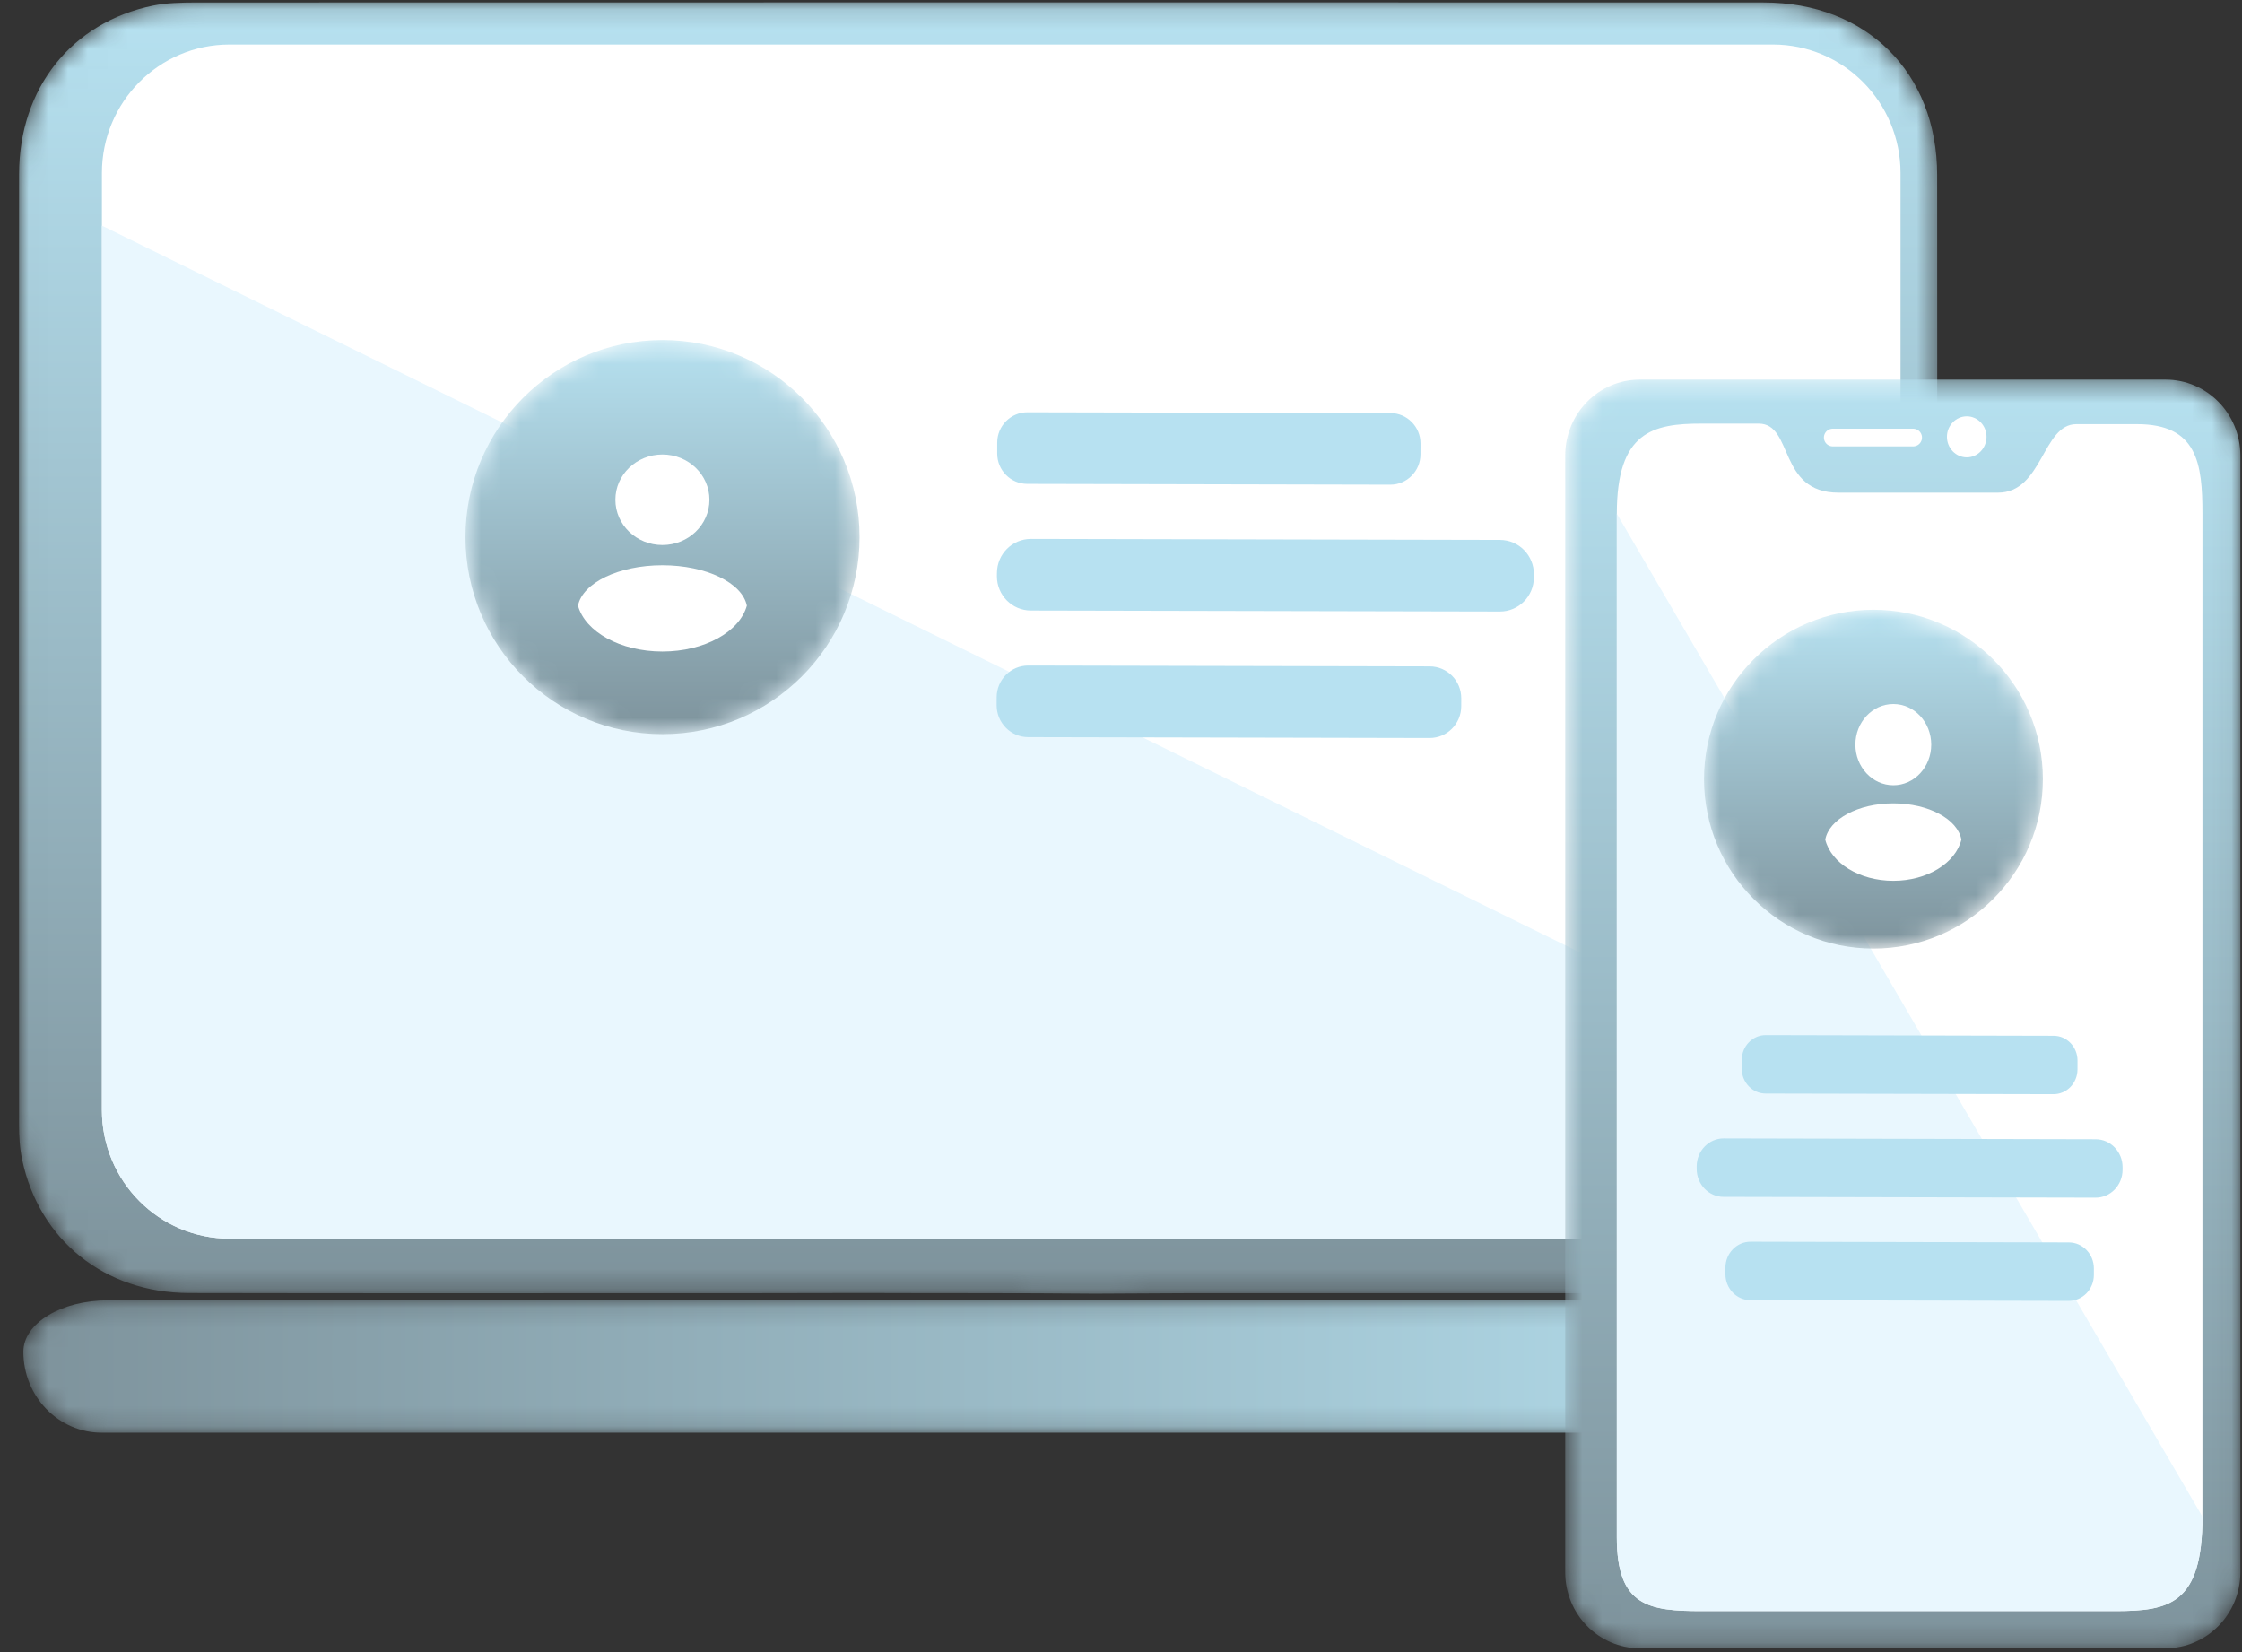
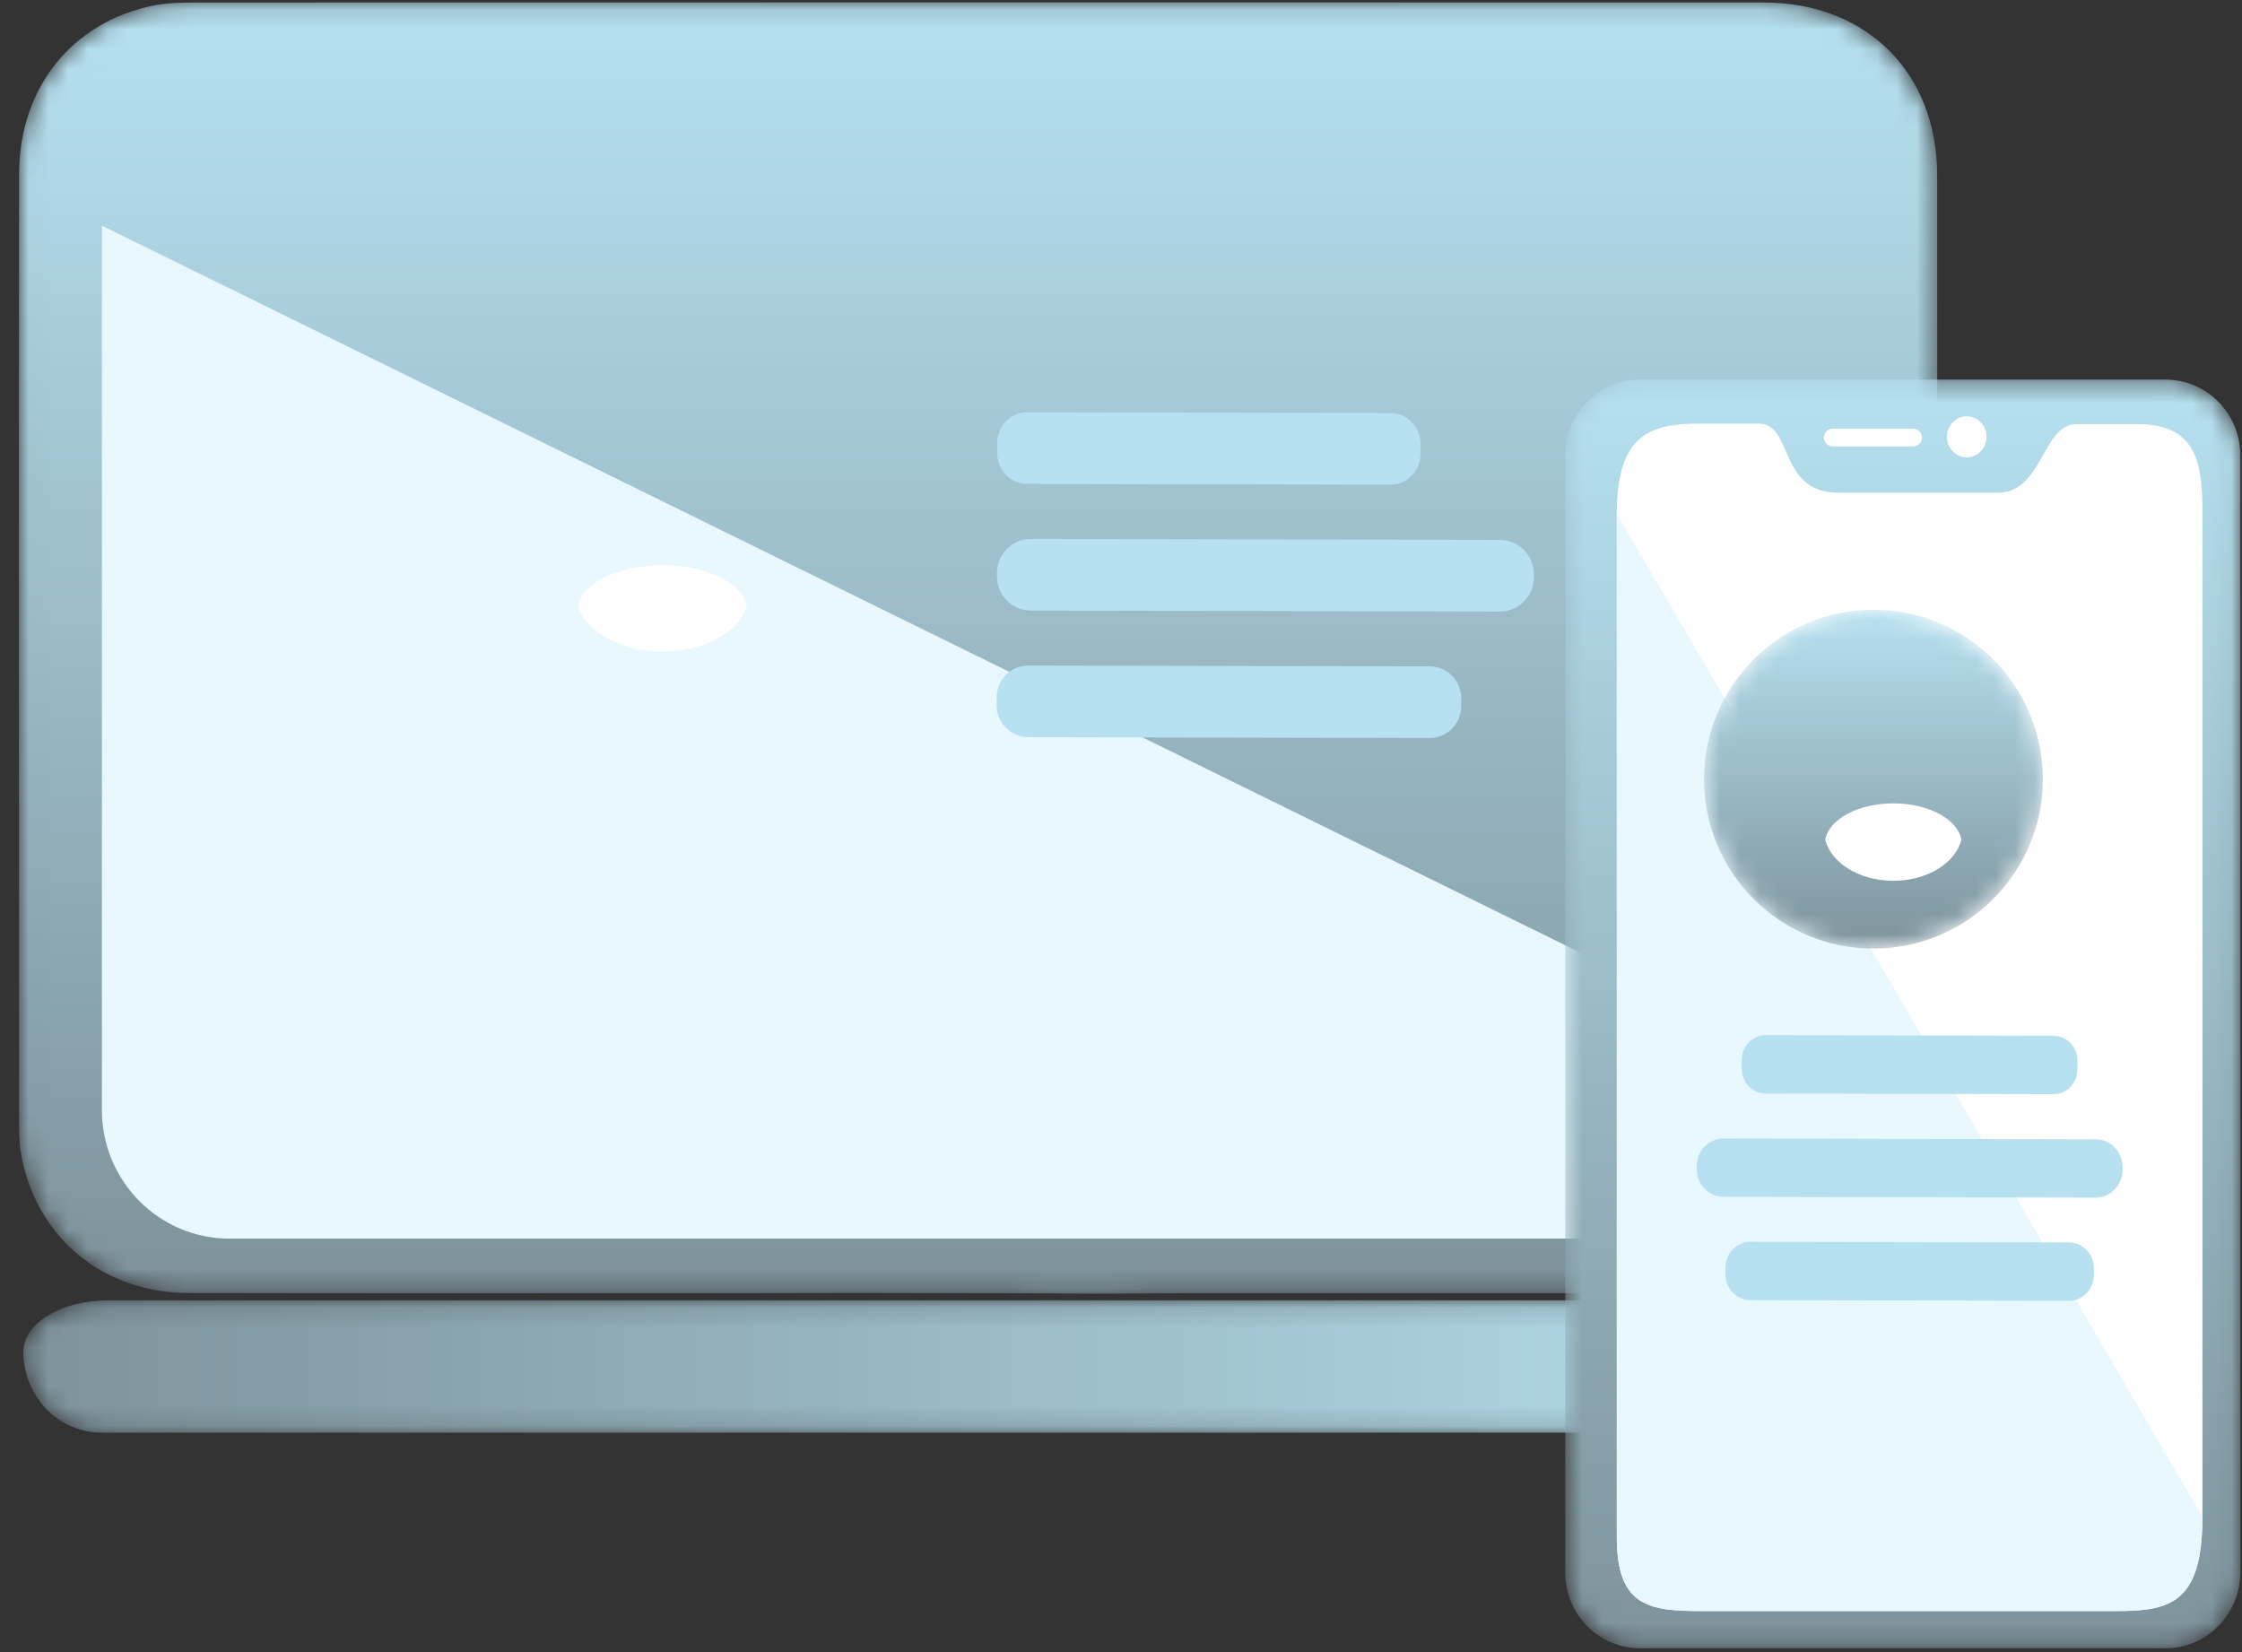
<svg xmlns="http://www.w3.org/2000/svg" xmlns:xlink="http://www.w3.org/1999/xlink" width="114px" height="84px" viewBox="0 0 114 84" version="1.1">
  <rect x="0" y="0" width="114" height="84" fill="#333333" stroke="none" />
  <title>93549DC1-D692-4064-9E38-DE220CFE06DD@1x</title>
  <defs>
    <path d="M57.933,0.113 L40.791,0.113 L4.531,0.113 C2.152,0.113 0.226,1.284 0.226,2.728 L0.226,2.728 C0.226,5.001 2.006,6.844 4.206,6.844 L4.206,6.844 L93.166,6.844 C95.366,6.844 97.146,5.001 97.146,2.728 L97.146,2.728 C97.146,1.284 95.219,0.113 92.84,0.113 L92.84,0.113 L57.933,0.113 Z" id="path-1" />
    <linearGradient x1="-0.001%" y1="49.997%" x2="100.001%" y2="49.997%" id="linearGradient-3">
      <stop stop-color="#7E939C" offset="0%" />
      <stop stop-color="#B6E1F0" offset="100%" />
    </linearGradient>
    <path d="M46.078,0.122 C33.715,0.122 21.352,0.125 8.989,0.127 L8.989,0.127 C8.263,0.13 7.521,0.142 6.815,0.287 L6.815,0.287 C2.689,1.134 0.013,4.475 0.009,8.847 L0.009,8.847 C-0.006,24.961 0.003,41.073 0.009,57.187 L0.009,57.187 C0.009,57.779 0.04,58.383 0.164,58.96 L0.164,58.96 C1.026,63.052 4.357,65.735 8.647,65.744 L8.647,65.744 C17.924,65.764 27.2,65.751 36.479,65.751 L36.479,65.751 L37.618,65.751 L42.878,65.742 C46.819,65.758 50.761,65.739 54.701,65.777 L54.701,65.777 L59.763,65.751 L61.113,65.751 C70.292,65.751 79.47,65.757 88.647,65.749 L88.647,65.749 C93.95,65.743 97.533,62.2 97.537,56.936 L97.537,56.936 C97.547,40.923 97.549,24.909 97.537,8.896 L97.537,8.896 C97.532,3.688 93.942,0.126 88.708,0.126 L88.708,0.126 C80.094,0.124 71.479,0.122 62.864,0.122 L62.864,0.122 L46.078,0.122 Z" id="path-4" />
    <linearGradient x1="49.999%" y1="100%" x2="49.999%" y2="-0.001%" id="linearGradient-6">
      <stop stop-color="#7E939C" offset="0%" />
      <stop stop-color="#B6E1F0" offset="100%" />
    </linearGradient>
    <path d="M0.705,10.309 C0.705,15.842 5.192,20.328 10.725,20.328 L10.725,20.328 C16.258,20.328 20.744,15.842 20.744,10.309 L20.744,10.309 C20.744,4.776 16.258,0.29 10.725,0.29 L10.725,0.29 C5.192,0.29 0.705,4.776 0.705,10.309" id="path-7" />
    <linearGradient x1="49.999%" y1="99.999%" x2="49.999%" y2="-0.003%" id="linearGradient-9">
      <stop stop-color="#7E939C" offset="0%" />
      <stop stop-color="#B6E1F0" offset="100%" />
    </linearGradient>
    <path d="M4.42,0.302 C2.32,0.302 0.625,2.025 0.625,4.163 L0.625,4.163 L0.625,60.946 C0.625,63.073 2.32,64.805 4.42,64.805 L4.42,64.805 L31.15,64.805 C33.251,64.805 34.954,63.073 34.954,60.946 L34.954,60.946 L34.954,4.163 C34.954,2.025 33.251,0.302 31.15,0.302 L31.15,0.302 L4.42,0.302 Z" id="path-10" />
    <linearGradient x1="50%" y1="100%" x2="50%" y2="0.001%" id="linearGradient-12">
      <stop stop-color="#7E939C" offset="0%" />
      <stop stop-color="#B6E1F0" offset="100%" />
    </linearGradient>
    <path d="M0.683,8.617 C0.683,13.375 4.541,17.231 9.298,17.231 L9.298,17.231 C14.054,17.231 17.913,13.375 17.913,8.617 L17.913,8.617 C17.913,3.86 14.054,0.004 9.298,0.004 L9.298,0.004 C4.541,0.004 0.683,3.86 0.683,8.617" id="path-13" />
    <linearGradient x1="50%" y1="100%" x2="50%" y2="-0.002%" id="linearGradient-15">
      <stop stop-color="#7E939C" offset="0%" />
      <stop stop-color="#B6E1F0" offset="100%" />
    </linearGradient>
  </defs>
  <g id="PAGE-DESIGNS" stroke="none" stroke-width="1" fill="none" fill-rule="evenodd">
    <g id="Our-Outcomes---1440px" transform="translate(-943, -1670)">
      <g id="our-approach-infographic" transform="translate(0, 1361)">
        <g id="icons-+-h5-group" transform="translate(74, 302)">
          <g id="technology-icon" transform="translate(869, 7)">
            <g id="Group-3" transform="translate(0.962, 66)">
              <mask id="mask-2" fill="white">
                <use xlink:href="#path-1" />
              </mask>
              <g id="Clip-2" />
              <path d="M57.933,0.113 L40.791,0.113 L4.531,0.113 C2.152,0.113 0.226,1.284 0.226,2.728 L0.226,2.728 C0.226,5.001 2.006,6.844 4.206,6.844 L4.206,6.844 L93.166,6.844 C95.366,6.844 97.146,5.001 97.146,2.728 L97.146,2.728 C97.146,1.284 95.219,0.113 92.84,0.113 L92.84,0.113 L57.933,0.113 Z" id="Fill-1" fill="url(#linearGradient-3)" mask="url(#mask-2)" />
            </g>
            <g id="Group-6" transform="translate(0.962, 0)">
              <mask id="mask-5" fill="white">
                <use xlink:href="#path-4" />
              </mask>
              <g id="Clip-5" />
              <path d="M46.078,0.122 C33.715,0.122 21.352,0.125 8.989,0.127 L8.989,0.127 C8.263,0.13 7.521,0.142 6.815,0.287 L6.815,0.287 C2.689,1.134 0.013,4.475 0.009,8.847 L0.009,8.847 C-0.006,24.961 0.003,41.073 0.009,57.187 L0.009,57.187 C0.009,57.779 0.04,58.383 0.164,58.96 L0.164,58.96 C1.026,63.052 4.357,65.735 8.647,65.744 L8.647,65.744 C17.924,65.764 27.2,65.751 36.479,65.751 L36.479,65.751 L37.618,65.751 L42.878,65.742 C46.819,65.758 50.761,65.739 54.701,65.777 L54.701,65.777 L59.763,65.751 L61.113,65.751 C70.292,65.751 79.47,65.757 88.647,65.749 L88.647,65.749 C93.95,65.743 97.533,62.2 97.537,56.936 L97.537,56.936 C97.547,40.923 97.549,24.909 97.537,8.896 L97.537,8.896 C97.532,3.688 93.942,0.126 88.708,0.126 L88.708,0.126 C80.094,0.124 71.479,0.122 62.864,0.122 L62.864,0.122 L46.078,0.122 Z" id="Fill-4" fill="url(#linearGradient-6)" mask="url(#mask-5)" />
            </g>
            <g id="Group-17" transform="translate(4.962, 2)">
-               <path d="M91.675,6.802 C91.675,3.193 88.77,0.264 85.188,0.264 L6.703,0.264 C3.122,0.264 0.22,3.191 0.22,6.8 L0.22,9.473 L0.22,51.769 L0.22,54.439 C0.22,58.051 3.123,60.978 6.707,60.978 L85.19,60.978 C88.772,60.978 91.675,58.051 91.675,54.442 L91.675,51.769 L91.675,6.802 Z" id="Fill-7" fill="#FFFFFF" />
              <path d="M0.22,9.473 L91.675,54.443 C91.675,58.051 88.773,60.978 85.19,60.978 L6.707,60.978 C3.124,60.978 0.22,58.05 0.22,54.439 L0.22,9.473 Z" id="Fill-9" fill="#E9F7FE" />
              <path d="M65.729,22.643 L47.273,22.603 C46.426,22.602 45.741,21.909 45.743,21.054 L45.744,20.505 C45.745,19.652 46.434,18.962 47.28,18.963 L65.736,19.003 C66.583,19.004 67.268,19.698 67.267,20.551 L67.265,21.101 C67.264,21.955 66.575,22.646 65.729,22.643" id="Fill-11" fill="#B7E1F1" />
              <path d="M71.302,29.093 L47.453,29.042 C46.499,29.04 45.727,28.26 45.728,27.298 L45.73,27.139 C45.731,26.177 46.506,25.4 47.46,25.401 L71.309,25.452 C72.264,25.455 73.034,26.235 73.033,27.196 L73.032,27.355 C73.031,28.318 72.255,29.095 71.302,29.093" id="Fill-13" fill="#B7E1F1" />
              <path d="M67.728,35.524 L47.319,35.48 C46.432,35.478 45.714,34.751 45.715,33.857 L45.716,33.455 C45.718,32.56 46.438,31.837 47.327,31.84 L67.735,31.883 C68.623,31.885 69.341,32.611 69.339,33.507 L69.338,33.908 C69.336,34.803 68.615,35.526 67.728,35.524" id="Fill-15" fill="#B7E1F1" />
            </g>
            <g id="Group-20" transform="translate(22.962, 17)">
              <mask id="mask-8" fill="white">
                <use xlink:href="#path-7" />
              </mask>
              <g id="Clip-19" />
-               <path d="M0.705,10.309 C0.705,15.842 5.192,20.328 10.725,20.328 L10.725,20.328 C16.258,20.328 20.744,15.842 20.744,10.309 L20.744,10.309 C20.744,4.776 16.258,0.29 10.725,0.29 L10.725,0.29 C5.192,0.29 0.705,4.776 0.705,10.309" id="Fill-18" fill="url(#linearGradient-9)" mask="url(#mask-8)" />
            </g>
            <g id="Group-25" transform="translate(28.962, 23)" fill="#FFFFFF">
-               <path d="M7.111,2.41 C7.111,3.682 6.041,4.712 4.72,4.712 C3.4,4.712 2.329,3.682 2.329,2.41 C2.329,1.139 3.4,0.109 4.72,0.109 C6.041,0.109 7.111,1.139 7.111,2.41" id="Fill-21" />
              <path d="M4.72,10.126 C6.866,10.126 8.646,9.12 9.013,7.795 C8.783,6.639 6.95,5.74 4.72,5.74 C2.492,5.74 0.657,6.639 0.427,7.795 C0.795,9.12 2.575,10.126 4.72,10.126" id="Fill-23" />
            </g>
            <g id="Group-28" transform="translate(78.962, 19)">
              <mask id="mask-11" fill="white">
                <use xlink:href="#path-10" />
              </mask>
              <g id="Clip-27" />
              <path d="M4.42,0.302 C2.32,0.302 0.625,2.025 0.625,4.163 L0.625,4.163 L0.625,60.946 C0.625,63.073 2.32,64.805 4.42,64.805 L4.42,64.805 L31.15,64.805 C33.251,64.805 34.954,63.073 34.954,60.946 L34.954,60.946 L34.954,4.163 C34.954,2.025 33.251,0.302 31.15,0.302 L31.15,0.302 L4.42,0.302 Z" id="Fill-26" fill="url(#linearGradient-12)" mask="url(#mask-11)" />
            </g>
            <g id="Group-43" transform="translate(81.962, 21)">
              <path d="M30.027,5.119 L30.027,56.115 C30.027,60.581 28.329,60.914 25.594,60.914 L4.566,60.914 C1.89,60.914 0.249,60.69 0.249,57.167 L0.249,5.119 C0.249,0.948 2.078,0.538 4.566,0.538 L7.461,0.538 C9.248,0.538 8.424,4.049 11.519,4.049 L19.631,4.049 C21.903,4.049 21.888,0.566 23.612,0.566 L26.701,0.566 C29.771,0.566 30.027,2.571 30.027,5.119" id="Fill-29" fill="#FFFFFF" />
              <path d="M30.027,56.115 C30.027,60.58 28.329,60.914 25.594,60.914 L4.566,60.914 C1.89,60.914 0.249,60.689 0.249,57.166 L0.249,5.12 L30.027,56.115 Z" id="Fill-31" fill="#E9F7FE" />
              <path d="M19.048,1.208 C19.048,1.786 18.596,2.255 18.045,2.255 C17.488,2.255 17.035,1.786 17.035,1.208 C17.035,0.639 17.488,0.168 18.045,0.168 C18.596,0.168 19.048,0.639 19.048,1.208" id="Fill-33" fill="#FFFFFF" />
              <line x1="11.229" y1="1.247" x2="15.316" y2="1.247" id="Stroke-35" stroke="#FFFFFF" stroke-width="0.9" stroke-linecap="round" />
              <path d="M22.455,34.633 L7.816,34.601 C7.145,34.6 6.601,34.034 6.602,33.337 L6.603,32.889 C6.604,32.194 7.151,31.629 7.823,31.63 L22.461,31.664 C23.132,31.665 23.675,32.231 23.674,32.926 L23.673,33.375 C23.671,34.072 23.126,34.634 22.455,34.633" id="Fill-37" fill="#B7E1F1" />
              <path d="M24.593,39.895 L5.678,39.854 C4.92,39.852 4.309,39.215 4.31,38.429 L4.31,38.301 C4.313,37.516 4.927,36.882 5.684,36.883 L24.599,36.926 C25.355,36.927 25.967,37.565 25.965,38.349 L25.965,38.478 C25.964,39.262 25.349,39.897 24.593,39.895" id="Fill-39" fill="#B7E1F1" />
              <path d="M23.229,45.142 L7.042,45.106 C6.338,45.105 5.77,44.512 5.771,43.782 L5.771,43.454 C5.774,42.724 6.343,42.134 7.048,42.135 L23.236,42.171 C23.939,42.174 24.508,42.765 24.506,43.495 L24.506,43.824 C24.504,44.553 23.932,45.143 23.229,45.142" id="Fill-41" fill="#B7E1F1" />
            </g>
            <g id="Group-46" transform="translate(85.962, 31)">
              <mask id="mask-14" fill="white">
                <use xlink:href="#path-13" />
              </mask>
              <g id="Clip-45" />
              <path d="M0.683,8.617 C0.683,13.375 4.541,17.231 9.298,17.231 L9.298,17.231 C14.054,17.231 17.913,13.375 17.913,8.617 L17.913,8.617 C17.913,3.86 14.054,0.004 9.298,0.004 L9.298,0.004 C4.541,0.004 0.683,3.86 0.683,8.617" id="Fill-44" fill="url(#linearGradient-15)" mask="url(#mask-14)" />
            </g>
            <g id="Group-51" transform="translate(91.962, 35)" fill="#FFFFFF">
-               <path d="M6.236,2.86 C6.236,4.002 5.374,4.926 4.31,4.926 C3.244,4.926 2.38,4.002 2.38,2.86 C2.38,1.72 3.244,0.796 4.31,0.796 C5.374,0.796 6.236,1.72 6.236,2.86" id="Fill-47" />
              <path d="M4.309,9.783 C6.039,9.783 7.473,8.88 7.769,7.691 C7.583,6.655 6.105,5.847 4.309,5.847 C2.512,5.847 1.035,6.655 0.848,7.691 C1.144,8.88 2.579,9.783 4.309,9.783" id="Fill-49" />
            </g>
          </g>
        </g>
      </g>
    </g>
  </g>
</svg>